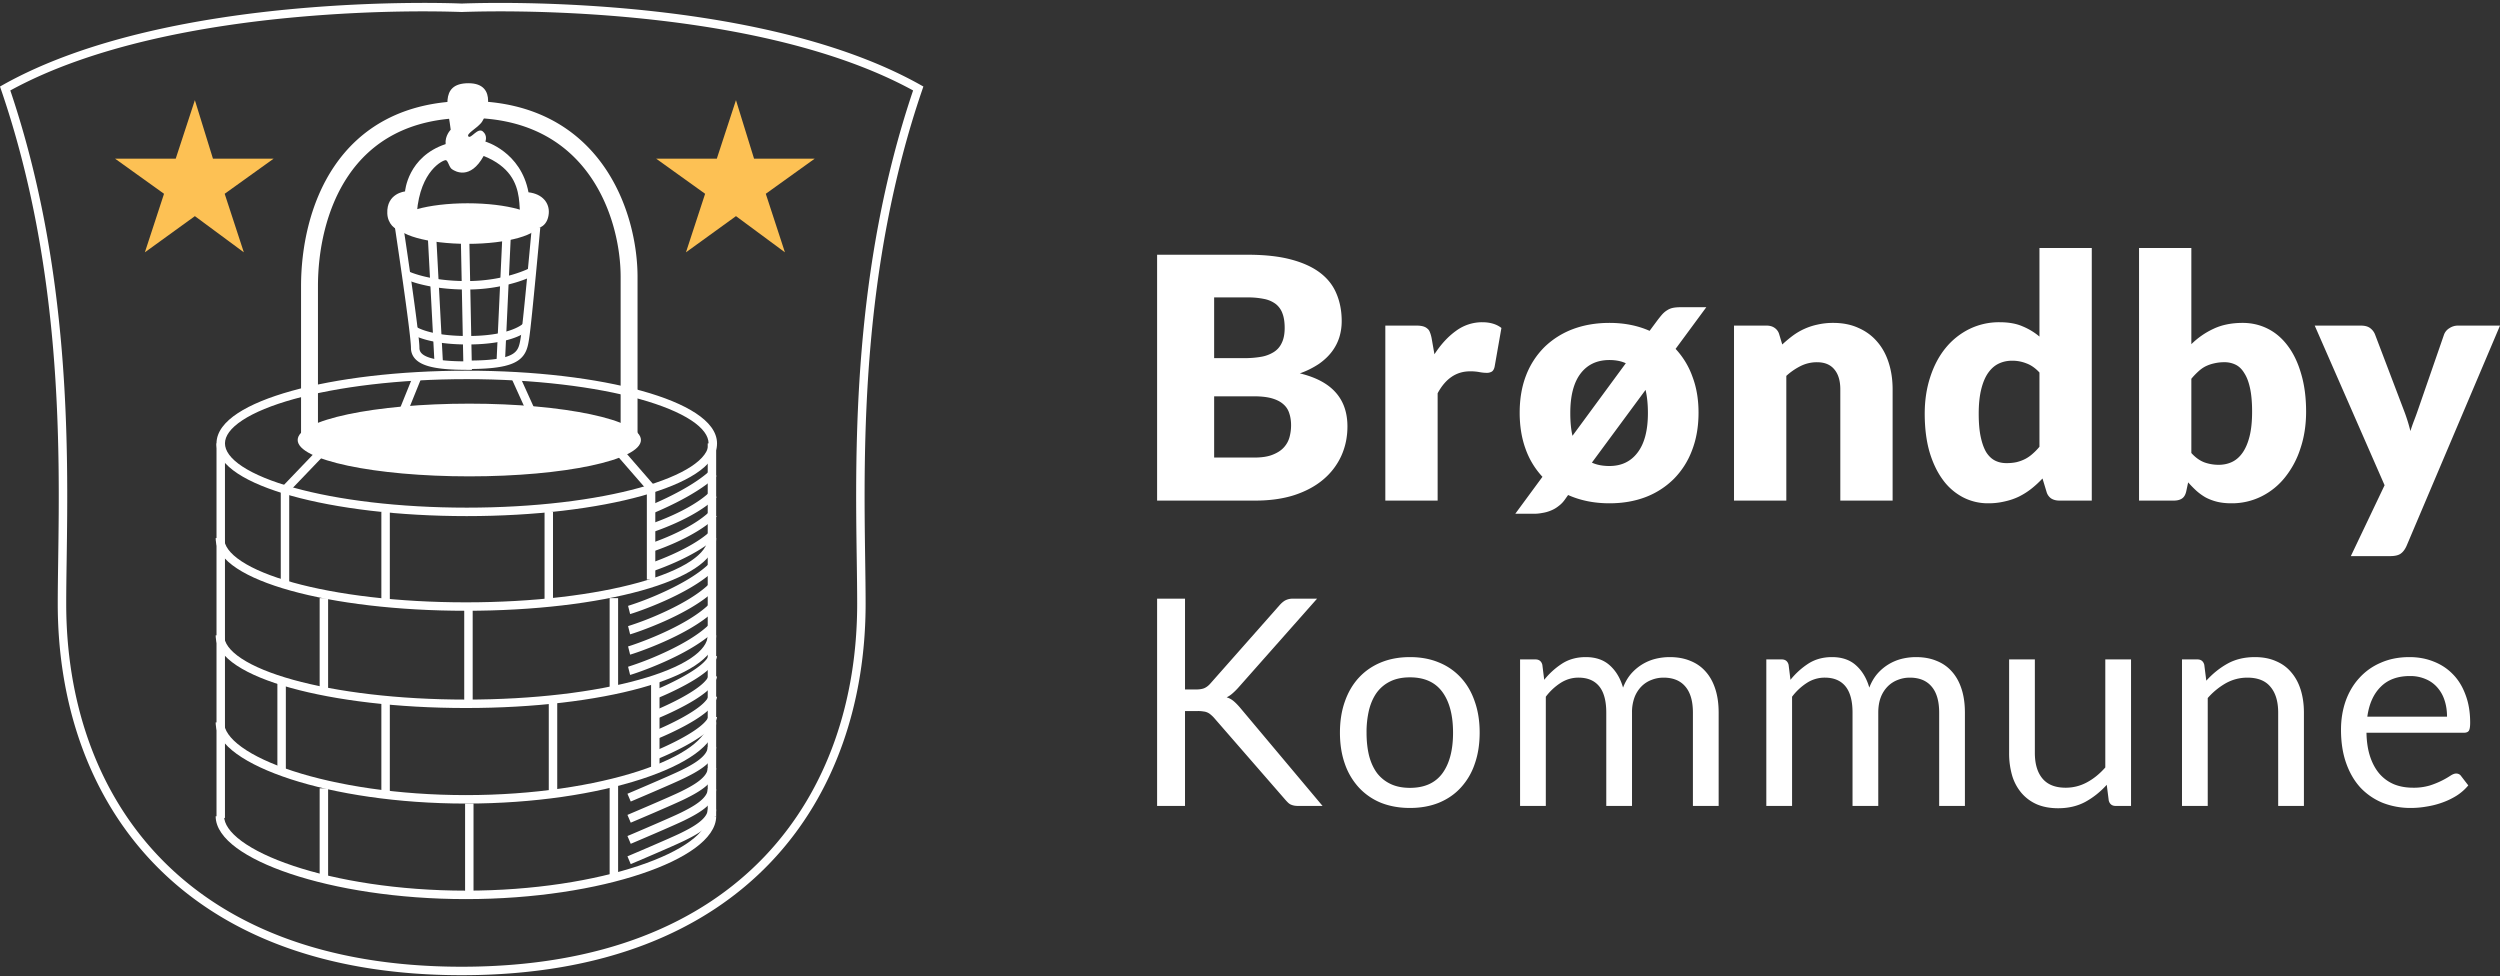
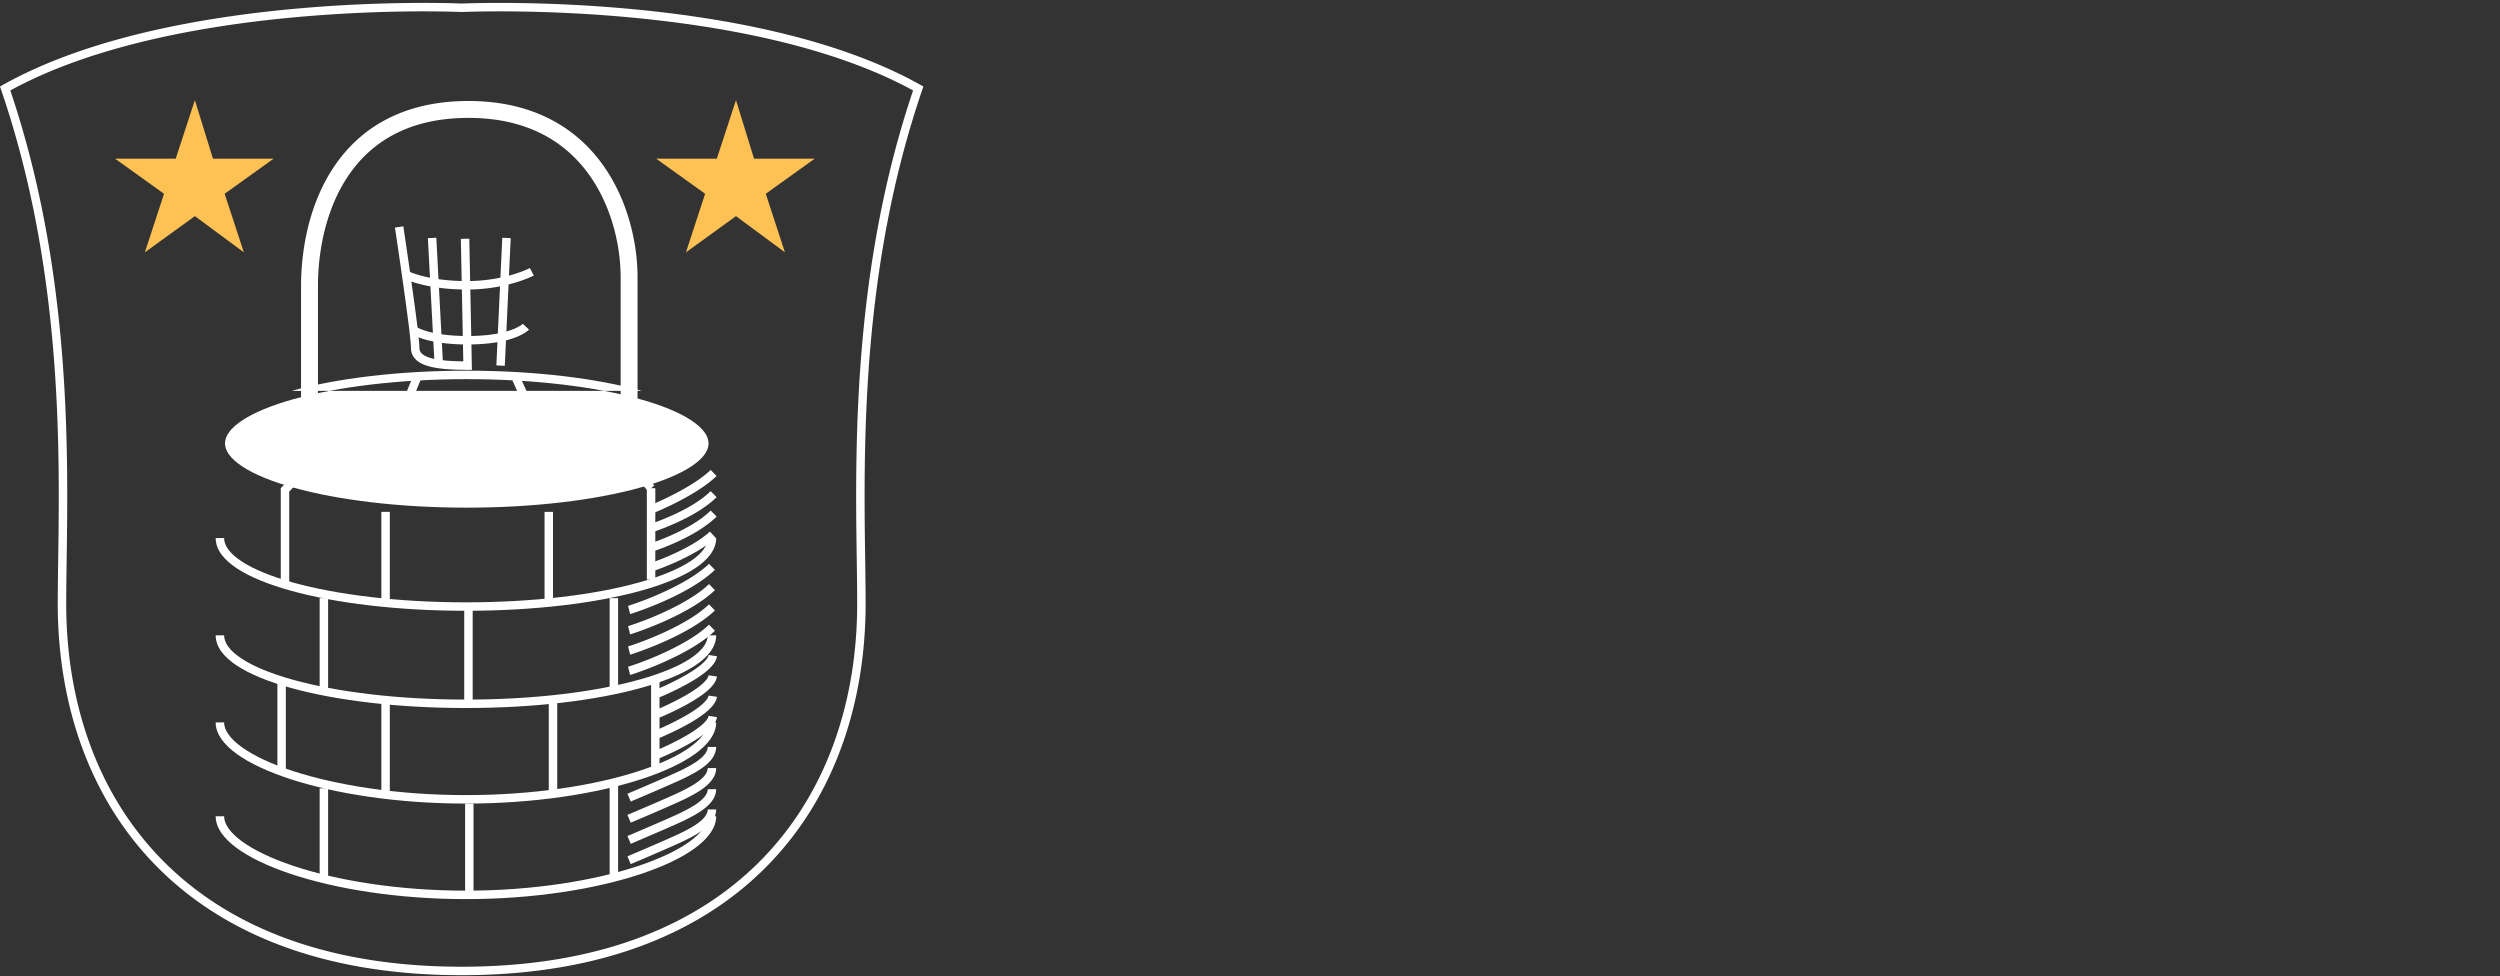
<svg xmlns="http://www.w3.org/2000/svg" width="169" height="66" fill="none">
  <rect width="100%" height="100%" fill="#333333" stroke="none" />
  <path fill-rule="evenodd" clip-rule="evenodd" d="M31.21.24h-.001l-.043-.002a51.273 51.273 0 00-.81-.024 81.515 81.515 0 00-2.374-.015 97.773 97.773 0 00-7.973.387C13.702 1.156 5.937 2.524.208 5.732L0 5.85l.077.225C4.211 18.142 4.041 30.21 3.934 37.832c-.015 1.09-.03 2.088-.03 2.984 0 6.53 1.984 12.812 6.406 17.463 4.426 4.655 11.262 7.644 20.9 7.644 9.639 0 16.475-2.989 20.9-7.644 4.422-4.65 6.406-10.932 6.406-17.463 0-.896-.014-1.895-.03-2.984-.106-7.623-.276-19.69 3.858-31.758l.077-.225-.208-.117C56.484 2.524 48.718 1.156 42.412.586a97.773 97.773 0 00-7.973-.387 81.515 81.515 0 00-3.017.033l-.167.006-.043.002h-.002zm0 .286l.014.285h-.027l.013-.285zM.695 6.116c5.6-3.065 13.155-4.4 19.365-4.96A97.203 97.203 0 0127.986.77a80.943 80.943 0 012.993.033l.163.006.042.002H31.197l.013-.285.014.285H31.237l.041-.002.164-.006A80.943 80.943 0 0134.434.77c2.002.015 4.788.101 7.926.385 6.211.562 13.766 1.896 19.366 4.96-4.09 12.095-3.918 24.163-3.81 31.733.015 1.086.029 2.08.029 2.968 0 6.419-1.95 12.548-6.249 17.07-4.296 4.518-10.97 7.465-20.486 7.465-9.515 0-16.19-2.947-20.485-7.465-4.3-4.522-6.249-10.651-6.249-17.07 0-.888.014-1.882.03-2.968.107-7.57.278-19.638-3.81-31.732z" fill="#fff" />
-   <path fill-rule="evenodd" clip-rule="evenodd" d="M16.386 28.41c-.818.538-1.178 1.073-1.178 1.563s.36 1.025 1.178 1.564c.806.53 1.992 1.02 3.484 1.434 2.978.83 7.109 1.346 11.683 1.346 4.575 0 8.706-.517 11.684-1.346 1.491-.415 2.677-.904 3.484-1.434.818-.539 1.178-1.073 1.178-1.564 0-.49-.36-1.025-1.178-1.563-.807-.53-1.993-1.02-3.484-1.435-2.978-.829-7.11-1.345-11.684-1.345-4.574 0-8.705.516-11.683 1.345-1.492.415-2.678.904-3.484 1.435zm3.33-1.986c3.041-.846 7.226-1.366 11.837-1.366s8.796.52 11.837 1.366c1.519.423 2.768.932 3.645 1.509.865.569 1.436 1.253 1.436 2.04 0 .788-.57 1.472-1.436 2.041-.877.577-2.126 1.085-3.645 1.508-3.04.847-7.226 1.367-11.837 1.367-4.61 0-8.796-.52-11.837-1.367-1.518-.423-2.768-.931-3.644-1.508-.865-.57-1.436-1.253-1.436-2.04 0-.788.57-1.472 1.436-2.041.876-.577 2.126-1.086 3.644-1.509z" fill="#fff" />
-   <path d="M31.725 32.202c6.407 0 11.602-1.1 11.602-2.458 0-1.357-5.194-2.457-11.602-2.457s-11.602 1.1-11.602 2.457c0 1.358 5.194 2.458 11.602 2.458zM31.61 16.485c2.684 0 4.858-.614 4.858-1.372 0-.757-2.175-1.371-4.858-1.371s-4.858.614-4.858 1.371c0 .758 2.175 1.372 4.858 1.372z" fill="#fff" />
+   <path fill-rule="evenodd" clip-rule="evenodd" d="M16.386 28.41c-.818.538-1.178 1.073-1.178 1.563s.36 1.025 1.178 1.564c.806.53 1.992 1.02 3.484 1.434 2.978.83 7.109 1.346 11.683 1.346 4.575 0 8.706-.517 11.684-1.346 1.491-.415 2.677-.904 3.484-1.434.818-.539 1.178-1.073 1.178-1.564 0-.49-.36-1.025-1.178-1.563-.807-.53-1.993-1.02-3.484-1.435-2.978-.829-7.11-1.345-11.684-1.345-4.574 0-8.705.516-11.683 1.345-1.492.415-2.678.904-3.484 1.435zm3.33-1.986c3.041-.846 7.226-1.366 11.837-1.366s8.796.52 11.837 1.366z" fill="#fff" />
  <path fill-rule="evenodd" clip-rule="evenodd" d="M19.806 39.378c2.977.828 7.107 1.34 11.69 1.34 4.583 0 8.714-.513 11.69-1.34 1.49-.414 2.675-.902 3.48-1.434.816-.538 1.176-1.074 1.176-1.57h.572c0 .791-.569 1.477-1.433 2.047-.876.578-2.124 1.086-3.642 1.508-3.039.845-7.224 1.36-11.843 1.36s-8.804-.515-11.843-1.36c-1.517-.422-2.766-.93-3.641-1.508-.865-.57-1.433-1.256-1.433-2.047h.571c0 .496.36 1.032 1.177 1.57.805.532 1.99 1.02 3.48 1.434zM19.806 45.952c2.977.827 7.107 1.34 11.69 1.34 4.583 0 8.714-.513 11.69-1.34 1.49-.414 2.675-.903 3.48-1.434.816-.539 1.176-1.075 1.176-1.57h.572c0 .79-.569 1.476-1.433 2.047-.876.577-2.124 1.086-3.642 1.507-3.039.845-7.224 1.36-11.843 1.36s-8.804-.515-11.843-1.36c-1.517-.422-2.766-.93-3.641-1.507-.865-.57-1.433-1.256-1.433-2.047h.571c0 .495.36 1.031 1.177 1.57.805.531 1.99 1.02 3.48 1.434zM19.818 52.127c2.974.968 7.102 1.622 11.678 1.622 4.577 0 8.704-.654 11.678-1.622 1.489-.484 2.675-1.043 3.482-1.627.819-.593 1.186-1.165 1.186-1.666h.572c0 .785-.562 1.506-1.423 2.13-.874.631-2.12 1.212-3.64 1.707-3.041.99-7.23 1.65-11.855 1.65s-8.813-.66-11.855-1.65c-1.519-.495-2.766-1.076-3.64-1.708-.86-.623-1.422-1.344-1.422-2.129h.571c0 .501.368 1.073 1.187 1.666.807.584 1.992 1.143 3.481 1.627zM19.82 58.53c2.974.995 7.1 1.678 11.676 1.678 4.576 0 8.702-.683 11.676-1.679 1.488-.498 2.674-1.07 3.482-1.665.82-.604 1.188-1.183 1.188-1.686h.572c0 .784-.56 1.512-1.421 2.146-.873.643-2.12 1.239-3.64 1.747-3.041 1.019-7.23 1.708-11.857 1.708-4.626 0-8.815-.689-11.857-1.708-1.52-.508-2.766-1.104-3.64-1.747-.86-.634-1.42-1.362-1.42-2.146h.571c0 .503.37 1.082 1.189 1.686.807.594 1.993 1.167 3.482 1.665z" fill="#fff" />
-   <path fill-rule="evenodd" clip-rule="evenodd" d="M15.207 29.973v25.32h-.571v-25.32h.572zM48.413 29.973v25.205h-.571V29.973h.572z" fill="#fff" />
  <path d="M49.751 6.769l1.223 3.957h4.1L51.767 13.1l1.294 3.957-3.309-2.446-3.381 2.446 1.295-3.957-3.31-2.374h4.101l1.295-3.957zM13.173 6.769l1.223 3.957h4.1L15.188 13.1l1.295 3.957-3.309-2.446-3.381 2.446 1.295-3.957-3.31-2.374h4.101l1.295-3.957z" fill="#FDC154" />
  <path fill-rule="evenodd" clip-rule="evenodd" d="M23.553 11.87c-1.529 2.253-2.059 5.113-2.059 7.473V29.46H20.351V19.343c0-2.498.556-5.61 2.256-8.115 1.723-2.538 4.588-4.401 9.06-4.401 4.475 0 7.362 1.892 9.111 4.355 1.728 2.435 2.32 5.388 2.32 7.533v10.687H41.955V18.715c0-1.971-.55-4.676-2.109-6.87-1.538-2.167-4.08-3.875-8.178-3.875-4.1 0-6.608 1.68-8.115 3.9zm18.974 18.104a.572.572 0 01-.572-.572H43.098a.572.572 0 01-.571.572zm-21.604.057a.572.572 0 01-.572-.572H21.494a.572.572 0 01-.571.572zM21.688 30.175l.413.396-2.55 2.66v6.287h-.571v-6.516l2.708-2.827z" fill="#fff" />
  <path fill-rule="evenodd" clip-rule="evenodd" d="M27.002 27.694l.971-2.4.53.214-.971 2.4-.53-.214zM35.636 27.92l-1.086-2.401.521-.236 1.086 2.4-.52.236zM43.797 33.19l-2.286-2.629.431-.375 2.286 2.63-.43.374zM25.78 40.776v-6.173h.572v6.173h-.571zM21.609 46.605v-6.173h.571v6.173h-.571zM18.751 52.15v-6.173h.572v6.172h-.572zM25.78 53.578v-6.173h.572v6.173h-.571zM21.609 59.465v-6.173h.571v6.173h-.571zM31.44 60.493v-6.172h.57v6.172h-.57zM41.212 59.236v-6.172h.572v6.172h-.572zM37.097 53.578v-6.173h.572v6.173h-.572zM44.013 52.15v-6.173h.571v6.172h-.571zM31.382 47.405v-6.173h.571v6.173h-.571zM41.212 46.605v-6.173h.572v6.173h-.572z" fill="#fff" />
  <path fill-rule="evenodd" clip-rule="evenodd" d="M43.727 39.175v-6.173h.572v6.173h-.572zM36.812 40.776v-6.173h.571v6.173h-.572zM29.382 24.73l-.457-8.63.57-.03.457 8.63-.57.03zM33.554 24.702l.4-8.63.57.026-.4 8.63-.57-.026z" fill="#fff" />
  <path fill-rule="evenodd" clip-rule="evenodd" d="M34.843 19.102a11.53 11.53 0 01-3.29.47c-1.367 0-2.405-.175-3.106-.352a7.442 7.442 0 01-.796-.245 4.28 4.28 0 01-.261-.109l-.015-.007-.005-.002-.001-.001h-.001l.127-.256.128-.256h.001l.009.005.041.019c.039.017.098.041.178.072.161.06.407.143.735.226.657.166 1.648.334 2.966.334 1.311 0 2.383-.223 3.126-.445.371-.111.66-.222.854-.304a5.054 5.054 0 00.272-.124l.012-.007h.003l.134.251.134.253h-.002l-.005.004-.018.009a3.772 3.772 0 01-.308.14 8.91 8.91 0 01-.912.325zM34.841 22.81c-.638.243-1.66.476-3.23.476-1.396 0-2.338-.175-2.94-.355-.301-.09-.517-.182-.66-.254a2.08 2.08 0 01-.222-.129l-.005-.003-.001-.001h-.001v-.001l.17-.229.172-.229h-.001v-.001h-.001l.003.002a1.51 1.51 0 00.142.08c.113.056.297.136.568.217.541.163 1.427.331 2.775.331 1.516 0 2.466-.224 3.028-.438.28-.107.465-.212.575-.285a1.256 1.256 0 00.134-.102l.002-.002h-.001l-.001.002h-.001l.208.196.208.196-.001.001-.002.002-.005.005a.652.652 0 01-.058.054 1.806 1.806 0 01-.166.123c-.147.098-.37.222-.689.344z" fill="#fff" />
  <path fill-rule="evenodd" clip-rule="evenodd" d="M26.698 15.384l.283-.042.283-.043.046.312a371.842 371.842 0 01.497 3.413c.136.961.272 1.954.374 2.768.1.804.172 1.458.172 1.723 0 .162.055.284.167.39.12.114.316.217.605.3.525.15 1.272.212 2.194.223l-.166-8.28.572-.012.177 8.865h-.292c-1.058 0-1.98-.056-2.643-.247-.333-.096-.627-.232-.84-.434a1.074 1.074 0 01-.346-.805c0-.22-.064-.832-.167-1.652-.102-.81-.237-1.799-.373-2.76a433.33 433.33 0 00-.496-3.408l-.047-.31z" fill="#fff" />
-   <path fill-rule="evenodd" clip-rule="evenodd" d="M35.955 15.317l.285.026.285.026-.025.272a1071.914 1071.914 0 01-.283 3.015c-.164 1.71-.35 3.578-.437 4.159l-.005.034c-.082.545-.17 1.133-.77 1.533-.292.195-.687.333-1.22.424-.534.092-1.223.139-2.117.139v-.572c.877 0 1.531-.046 2.02-.13.491-.084.8-.203 1-.336.374-.25.438-.589.526-1.177.085-.562.27-2.409.434-4.128a737.125 737.125 0 00.282-3.013l.025-.272z" fill="#fff" />
-   <path d="M30.468 8.77c-.115-1.2-.858-3.144 1.2-3.144 2.057 0 1.2 2.286.857 2.686-.343.4-1.029.743-.857.915.171.171.628-.629.971-.343.343.285.172.686.172.686s2.4.685 2.915 3.429c.971.114 1.428.743 1.371 1.429-.057.685-.514 1.257-1.543.914-1.029-.343.686-3.372-2.858-4.8-.914 1.657-1.943 1.028-2.114.914-.229-.115-.286-.63-.457-.63-.172 0-1.715.687-1.944 3.544-.114 1.83-1.943 1.43-2 .058-.057-1.372 1.2-1.486 1.2-1.486s.172-2.344 2.744-3.201c-.058-.572.343-.972.343-.972z" fill="#fff" />
  <path fill-rule="evenodd" clip-rule="evenodd" d="M44.886 40.637c-1.165.518-2.154.84-2.29.873l-.138-.554a20.52 20.52 0 002.196-.841c1.152-.512 2.456-1.21 3.275-2.002l.398.41c-.896.866-2.278 1.597-3.44 2.114zM44.886 42.008c-1.165.517-2.154.839-2.29.873l-.138-.555a20.52 20.52 0 002.196-.84c1.152-.513 2.456-1.21 3.275-2.003l.398.411c-.896.866-2.278 1.597-3.44 2.114zM44.886 43.38c-1.165.518-2.154.839-2.29.873l-.138-.554c.092-.024 1.047-.33 2.196-.842 1.152-.512 2.456-1.21 3.275-2.002l.398.411c-.896.866-2.278 1.597-3.44 2.114zM44.886 44.752c-1.165.518-2.154.84-2.29.873l-.138-.554a20.57 20.57 0 002.196-.841c1.152-.512 2.456-1.21 3.275-2.002l.398.411c-.896.865-2.278 1.596-3.44 2.113zM44.003 34.755l-.105-.267-.104-.266h.002l.005-.003.024-.009a11.626 11.626 0 00.437-.184c.292-.127.696-.31 1.144-.536.903-.455 1.956-1.068 2.638-1.722l.396.412c-.747.717-1.865 1.361-2.777 1.82a23.211 23.211 0 01-1.625.74l-.026.01-.007.004h-.002zM43.984 36.02l-.085-.274-.086-.272h.002l.005-.002.023-.008.092-.03a17.459 17.459 0 001.482-.584c.9-.404 1.947-.973 2.623-1.649l.404.404c-.752.753-1.878 1.356-2.792 1.766a18.04 18.04 0 01-1.632.637l-.026.008-.007.002-.003.001zM43.984 37.333l-.085-.273-.086-.273h.002l.005-.002.023-.007.092-.03c.08-.028.198-.069.343-.122.291-.106.694-.262 1.14-.462.9-.405 1.946-.973 2.622-1.65l.404.405c-.752.753-1.878 1.356-2.792 1.766a18.04 18.04 0 01-1.632.636l-.026.009-.007.002h-.003zM44.044 38.646l-.088-.272-.09-.271h.002l.006-.003.022-.007.089-.03a19.008 19.008 0 001.433-.57c.873-.391 1.895-.933 2.574-1.558l.387.42c-.75.69-1.843 1.263-2.728 1.659a19.694 19.694 0 01-1.572.62l-.025.009-.007.002h-.002v.001zM44.405 47.214l-.106-.266-.106-.265h.002l.007-.004.03-.012c.027-.01.066-.027.116-.048a20.09 20.09 0 001.694-.808c.468-.254.931-.537 1.284-.821.177-.142.318-.279.418-.406a.7.7 0 00.159-.307l.565.085c-.032.21-.14.404-.275.575a3.22 3.22 0 01-.508.498c-.392.316-.89.618-1.371.879a19.95 19.95 0 01-1.865.882l-.032.013-.009.003-.003.002zM44.405 48.585l-.106-.266-.106-.265h.002l.007-.004.03-.012a14.233 14.233 0 00.533-.23c.347-.155.81-.373 1.276-.626.47-.254.932-.537 1.285-.821.177-.142.318-.279.418-.406a.7.7 0 00.159-.307l.565.085c-.032.21-.14.405-.275.575-.135.173-.312.34-.508.498-.392.316-.89.618-1.371.879a19.95 19.95 0 01-1.865.882l-.032.013-.009.003-.003.002zM44.405 49.957l-.106-.266-.106-.265h.002l.007-.004.03-.012a19.164 19.164 0 001.81-.856c.468-.254.931-.537 1.284-.821.177-.142.318-.279.418-.406a.7.7 0 00.159-.307l.565.085c-.032.21-.14.405-.275.575-.135.173-.312.34-.508.498-.392.316-.89.618-1.371.879a19.943 19.943 0 01-1.865.882l-.032.013-.009.004h-.003zM44.405 51.328l-.106-.265-.106-.265.002-.001.007-.003.03-.012.116-.048c.1-.043.244-.104.417-.182.347-.155.81-.373 1.276-.626.47-.254.932-.537 1.285-.822.177-.142.318-.278.418-.405a.7.7 0 00.159-.307l.565.084c-.032.211-.14.405-.275.576a3.21 3.21 0 01-.508.498c-.392.315-.89.618-1.371.879a19.943 19.943 0 01-1.865.881l-.032.014-.009.003-.003.001zM46.32 52.572l-.008.004c-.352.176-1.275.58-2.1.935a274.407 274.407 0 01-1.445.618l-.129.054-.223-.526.129-.054.346-.147c.289-.123.681-.291 1.095-.47.833-.358 1.738-.755 2.072-.921.346-.174.807-.405 1.182-.693.388-.298.603-.595.603-.88h.571c0 .57-.413 1.016-.826 1.333-.422.324-.927.577-1.267.747zM46.32 54.001l-.008.004c-.352.176-1.275.58-2.1.936a274.407 274.407 0 01-1.445.617l-.129.055-.223-.526.129-.055a325.725 325.725 0 001.441-.616c.833-.359 1.738-.755 2.072-.922.346-.173.807-.405 1.182-.692.388-.298.603-.595.603-.881h.571c0 .571-.413 1.017-.826 1.334-.422.324-.927.577-1.267.746zM46.32 55.43l-.008.004c-.352.176-1.275.58-2.1.935a274.407 274.407 0 01-1.445.618l-.129.054-.223-.526.129-.054a212.57 212.57 0 001.441-.617c.833-.358 1.738-.755 2.072-.922.346-.173.807-.404 1.182-.692.388-.298.603-.595.603-.88h.571c0 .57-.413 1.016-.826 1.333-.422.324-.927.577-1.267.746zM46.32 56.802l-.008.004c-.352.176-1.275.58-2.1.936-.415.179-.809.347-1.098.47l-.347.147-.129.055-.223-.526.129-.055a212.57 212.57 0 001.441-.616c.833-.359 1.738-.755 2.072-.922.346-.173.807-.405 1.182-.693.388-.297.603-.594.603-.88h.571c0 .57-.413 1.017-.826 1.334-.422.324-.927.577-1.267.746z" fill="#fff" />
-   <path d="M78.22 33.84V17.22h6.114c1.148 0 2.126.106 2.932.32.806.212 1.464.513 1.973.9.51.388.879.86 1.107 1.415.235.555.353 1.175.353 1.86a3.7 3.7 0 01-.16 1.083 3.19 3.19 0 01-.501.97c-.228.304-.521.581-.879.832a5.814 5.814 0 01-1.289.64c1.095.265 1.905.699 2.43 1.3.525.593.787 1.357.787 2.292 0 .708-.137 1.365-.41 1.974a4.545 4.545 0 01-1.21 1.597c-.524.448-1.175.802-1.95 1.06-.776.252-1.662.377-2.658.377H78.22zm3.856-7.05v4.141h2.714c.51 0 .924-.064 1.244-.194.327-.129.582-.296.764-.502.183-.205.308-.437.376-.695a3.06 3.06 0 00.103-.787c0-.305-.042-.579-.125-.822a1.3 1.3 0 00-.411-.616c-.19-.167-.445-.296-.764-.388-.32-.09-.723-.136-1.21-.136h-2.691zm0-2.578h2.007c.426 0 .81-.03 1.152-.09a2.34 2.34 0 00.867-.32c.244-.152.426-.361.548-.628.13-.266.194-.6.194-1.003 0-.396-.05-.723-.149-.981a1.41 1.41 0 00-.456-.64 1.918 1.918 0 00-.787-.341 5.284 5.284 0 00-1.118-.103h-2.258v4.106zM93.648 33.84V22.01h2.099c.175 0 .32.016.433.046.122.031.22.08.297.149.084.06.144.144.182.25.046.107.084.237.115.389l.194 1.106c.433-.67.92-1.198 1.46-1.585a2.967 2.967 0 011.768-.582c.54 0 .973.13 1.3.388l-.456 2.6c-.031.16-.091.274-.183.343a.648.648 0 01-.365.09c-.129 0-.281-.014-.456-.045a3.187 3.187 0 00-.662-.057c-.927 0-1.657.494-2.19 1.483v7.255h-3.536zM113.27 23.585a5.411 5.411 0 011.141 1.882c.274.723.41 1.533.41 2.43 0 .943-.148 1.795-.444 2.555a5.451 5.451 0 01-1.232 1.928 5.454 5.454 0 01-1.894 1.22c-.738.282-1.555.423-2.452.423-1.027 0-1.959-.187-2.795-.56l-.194.274c-.129.19-.278.346-.445.468-.16.13-.335.232-.525.308-.182.076-.372.13-.57.16-.19.038-.376.057-.559.057h-1.278l1.837-2.498a5.412 5.412 0 01-1.141-1.883c-.266-.73-.399-1.547-.399-2.452 0-.935.144-1.776.433-2.521a5.473 5.473 0 011.244-1.916 5.56 5.56 0 011.916-1.21c.745-.28 1.571-.422 2.476-.422 1.003 0 1.908.18 2.714.537l.525-.708a8.62 8.62 0 01.331-.41c.106-.114.217-.206.331-.274.114-.076.243-.13.388-.16.144-.03.319-.045.524-.045h1.734l-2.076 2.817zm-4.471 7.917c.813 0 1.448-.305 1.905-.913.463-.608.695-1.498.695-2.67 0-.592-.053-1.113-.159-1.562l-3.628 4.916c.327.152.723.229 1.187.229zm-2.647-3.582c0 .608.05 1.121.148 1.54l3.605-4.905c-.312-.145-.681-.217-1.106-.217-.837 0-1.487.304-1.951.912-.464.609-.696 1.499-.696 2.67zM117.219 33.84V22.01h2.19c.22 0 .403.05.547.15a.78.78 0 01.32.444l.205.684c.228-.212.464-.41.707-.593a4.314 4.314 0 011.677-.753 4.678 4.678 0 011.061-.114c.647 0 1.217.114 1.711.343.502.22.924.532 1.266.935.343.395.601.87.776 1.426.175.547.262 1.144.262 1.79v7.518h-3.536v-7.517c0-.578-.133-1.027-.399-1.346-.266-.327-.658-.49-1.175-.49a2.46 2.46 0 00-1.095.25 4.266 4.266 0 00-.981.673v8.43h-3.536zM139.213 33.84c-.22 0-.407-.05-.559-.148a.805.805 0 01-.308-.445l-.273-.901c-.236.25-.483.479-.742.684-.258.206-.54.384-.844.536-.297.145-.62.255-.97.331a4.697 4.697 0 01-1.117.126 3.64 3.64 0 01-1.711-.411 3.94 3.94 0 01-1.358-1.186c-.38-.518-.681-1.149-.901-1.894-.213-.753-.319-1.608-.319-2.567 0-.882.121-1.7.365-2.452.243-.76.585-1.415 1.026-1.962a4.822 4.822 0 011.609-1.3 4.546 4.546 0 012.064-.468c.609 0 1.122.091 1.54.273.426.175.81.407 1.152.696v-5.988h3.537V33.84h-2.191zm-3.581-2.532c.258 0 .49-.023.695-.069.213-.053.407-.125.582-.216a2.37 2.37 0 00.491-.343c.159-.137.315-.296.467-.479v-5.019c-.273-.296-.566-.502-.878-.616a2.584 2.584 0 00-.97-.182c-.327 0-.627.064-.901.194-.274.129-.513.338-.718.627-.198.281-.354.65-.468 1.106-.114.457-.171 1.008-.171 1.654 0 .624.045 1.149.137 1.575.091.425.216.771.376 1.038.167.258.365.445.593.559.228.114.483.17.765.17zM144.599 33.84V16.764h3.536v6.502c.442-.434.94-.78 1.495-1.038.563-.267 1.22-.4 1.973-.4.616 0 1.187.134 1.711.4.525.266.977.657 1.358 1.175.38.51.677 1.137.889 1.882.221.745.331 1.593.331 2.543 0 .89-.125 1.712-.376 2.464a6.068 6.068 0 01-1.038 1.962 4.714 4.714 0 01-1.597 1.3 4.482 4.482 0 01-2.053.469c-.35 0-.666-.035-.947-.103a3.53 3.53 0 01-.765-.285 3.73 3.73 0 01-.638-.457 7.878 7.878 0 01-.559-.57l-.126.593c-.053.244-.152.41-.296.502-.137.091-.32.137-.548.137h-2.35zm5.772-9.354a2.92 2.92 0 00-.707.08 2.532 2.532 0 00-.582.205c-.175.092-.338.21-.49.354a4.75 4.75 0 00-.457.48v5.018c.267.297.556.506.867.628.312.114.639.17.981.17.327 0 .628-.064.902-.193.273-.13.509-.335.707-.616.205-.29.365-.662.479-1.118.114-.456.171-1.011.171-1.666 0-.623-.046-1.148-.137-1.574-.091-.426-.22-.768-.388-1.026-.159-.267-.353-.457-.581-.57a1.688 1.688 0 00-.765-.172zM162.681 36.908c-.107.236-.236.407-.388.514-.152.114-.396.171-.73.171h-2.647l2.282-4.791-4.723-10.791h3.126c.273 0 .486.06.638.182a.976.976 0 01.32.434l1.939 5.099c.183.471.331.943.445 1.414.076-.243.16-.483.251-.718.091-.236.179-.476.262-.719l1.757-5.076a.847.847 0 01.354-.434c.182-.121.376-.182.581-.182H169l-6.319 14.897zM80.107 46.61h.714c.248 0 .443-.03.586-.088.15-.065.29-.173.42-.323l4.665-5.28c.143-.162.28-.276.41-.342a1.11 1.11 0 01.519-.107h1.613l-5.339 6.032c-.136.15-.267.277-.39.382a1.626 1.626 0 01-.382.254c.183.059.342.147.479.264.137.117.28.264.43.44l5.573 6.639h-1.642c-.124 0-.228-.01-.313-.03a1.008 1.008 0 01-.225-.078.756.756 0 01-.166-.127 3.897 3.897 0 01-.157-.166l-4.84-5.563a1.865 1.865 0 00-.205-.196.855.855 0 00-.499-.225 2.17 2.17 0 00-.39-.03h-.861v6.415H78.22V40.47h1.887v6.14zM95.313 44.42c.723 0 1.375.12 1.955.362a4.08 4.08 0 011.486 1.026c.411.444.724.981.939 1.614.222.625.332 1.326.332 2.102 0 .782-.11 1.486-.332 2.112a4.456 4.456 0 01-.939 1.603c-.404.443-.9.786-1.486 1.027-.58.234-1.232.352-1.955.352-.724 0-1.379-.118-1.966-.352a4.191 4.191 0 01-1.486-1.027 4.57 4.57 0 01-.948-1.603c-.222-.626-.333-1.33-.333-2.112 0-.776.111-1.477.333-2.102.221-.633.538-1.17.948-1.614.41-.443.906-.785 1.486-1.026.587-.242 1.242-.362 1.966-.362zm0 8.839c.977 0 1.707-.326 2.19-.978.482-.658.723-1.574.723-2.748 0-1.18-.24-2.098-.723-2.757-.483-.658-1.213-.987-2.19-.987-.496 0-.926.084-1.29.254-.366.17-.672.414-.92.733-.241.32-.424.714-.548 1.183a6.424 6.424 0 00-.176 1.574c0 .587.06 1.112.176 1.575.124.462.307.854.548 1.173.248.313.554.554.92.724.364.169.794.254 1.29.254zM102.757 54.48v-9.904h1.036c.248 0 .404.12.469.362l.127 1.017a5.12 5.12 0 011.223-1.105c.456-.287.984-.43 1.584-.43.671 0 1.212.186 1.623.557.417.372.717.874.899 1.506.137-.359.316-.668.538-.929a3.224 3.224 0 011.652-1.017c.32-.078.642-.117.968-.117.522 0 .985.085 1.389.254.41.163.756.404 1.036.724.287.319.505.713.655 1.183.15.462.225.994.225 1.593v6.307h-1.74v-6.307c0-.775-.17-1.362-.509-1.76-.339-.404-.831-.606-1.476-.606-.287 0-.561.052-.821.157-.255.097-.48.244-.675.44a2.12 2.12 0 00-.469.743 2.894 2.894 0 00-.167 1.026v6.307h-1.74v-6.307c0-.795-.16-1.388-.479-1.78-.32-.39-.786-.586-1.398-.586-.431 0-.831.118-1.203.352a3.872 3.872 0 00-1.007.939v7.382h-1.74zM119.403 54.48v-9.904h1.037c.248 0 .404.12.469.362l.127 1.017a5.12 5.12 0 011.223-1.105c.456-.287.984-.43 1.583-.43.672 0 1.213.186 1.624.557.417.372.717.874.899 1.506.137-.359.316-.668.538-.929a3.228 3.228 0 011.652-1.017c.32-.078.642-.117.968-.117.522 0 .984.085 1.389.254.41.163.756.404 1.036.724.287.319.505.713.655 1.183.15.462.225.994.225 1.593v6.307h-1.74v-6.307c0-.775-.17-1.362-.509-1.76-.339-.404-.831-.606-1.476-.606-.287 0-.561.052-.822.157a1.912 1.912 0 00-.674.44 2.137 2.137 0 00-.47.743c-.11.293-.166.635-.166 1.026v6.307h-1.74v-6.307c0-.795-.16-1.388-.479-1.78-.32-.39-.786-.586-1.398-.586a2.21 2.21 0 00-1.203.352 3.872 3.872 0 00-1.007.939v7.382h-1.741zM137.556 44.576v6.316c0 .75.173 1.33.518 1.74.346.412.867.617 1.565.617.508 0 .987-.12 1.437-.362.45-.241.864-.577 1.242-1.007v-7.304h1.74v9.905h-1.036c-.248 0-.404-.12-.47-.362l-.136-1.066c-.431.476-.913.86-1.448 1.154-.534.287-1.147.43-1.838.43-.541 0-1.02-.088-1.437-.264a2.892 2.892 0 01-1.036-.762 3.26 3.26 0 01-.636-1.183 5.395 5.395 0 01-.205-1.535v-6.317h1.74zM147.503 54.48v-9.904h1.036c.248 0 .405.12.47.362l.137 1.076c.43-.476.909-.86 1.437-1.154.534-.294 1.15-.44 1.848-.44.541 0 1.017.091 1.427.274.418.176.763.43 1.037.762.28.326.492.72.635 1.183.144.463.215.975.215 1.535v6.307h-1.74v-6.307c0-.75-.173-1.33-.518-1.74-.339-.417-.861-.626-1.565-.626-.514 0-.997.124-1.447.372a4.787 4.787 0 00-1.232 1.007v7.294h-1.74zM162.876 44.42c.594 0 1.141.1 1.643.303.502.196.935.482 1.3.86.366.372.649.835.851 1.389.209.547.313 1.173.313 1.877 0 .274-.029.456-.088.548-.059.09-.169.136-.332.136h-6.59c.013.626.097 1.17.254 1.633.156.463.371.85.645 1.164.274.306.6.538.978.694.378.15.802.225 1.271.225a3.79 3.79 0 001.124-.147 5.66 5.66 0 001.389-.655c.156-.104.29-.156.401-.156.143 0 .254.055.332.166l.489.636a3.4 3.4 0 01-.773.684 4.905 4.905 0 01-.967.47 5.717 5.717 0 01-1.056.273 6.166 6.166 0 01-1.086.098 5.143 5.143 0 01-1.897-.343 4.304 4.304 0 01-1.496-1.016c-.417-.45-.743-1.004-.977-1.663-.235-.658-.352-1.414-.352-2.268 0-.69.104-1.336.313-1.936.215-.6.521-1.118.919-1.554a4.115 4.115 0 011.457-1.037c.573-.254 1.218-.381 1.935-.381zm.04 1.28c-.841 0-1.503.245-1.985.734-.483.482-.782 1.154-.9 2.014h5.388c0-.404-.056-.772-.167-1.105a2.404 2.404 0 00-.488-.87 2.12 2.12 0 00-.792-.567 2.569 2.569 0 00-1.056-.205z" fill="#fff" />
</svg>